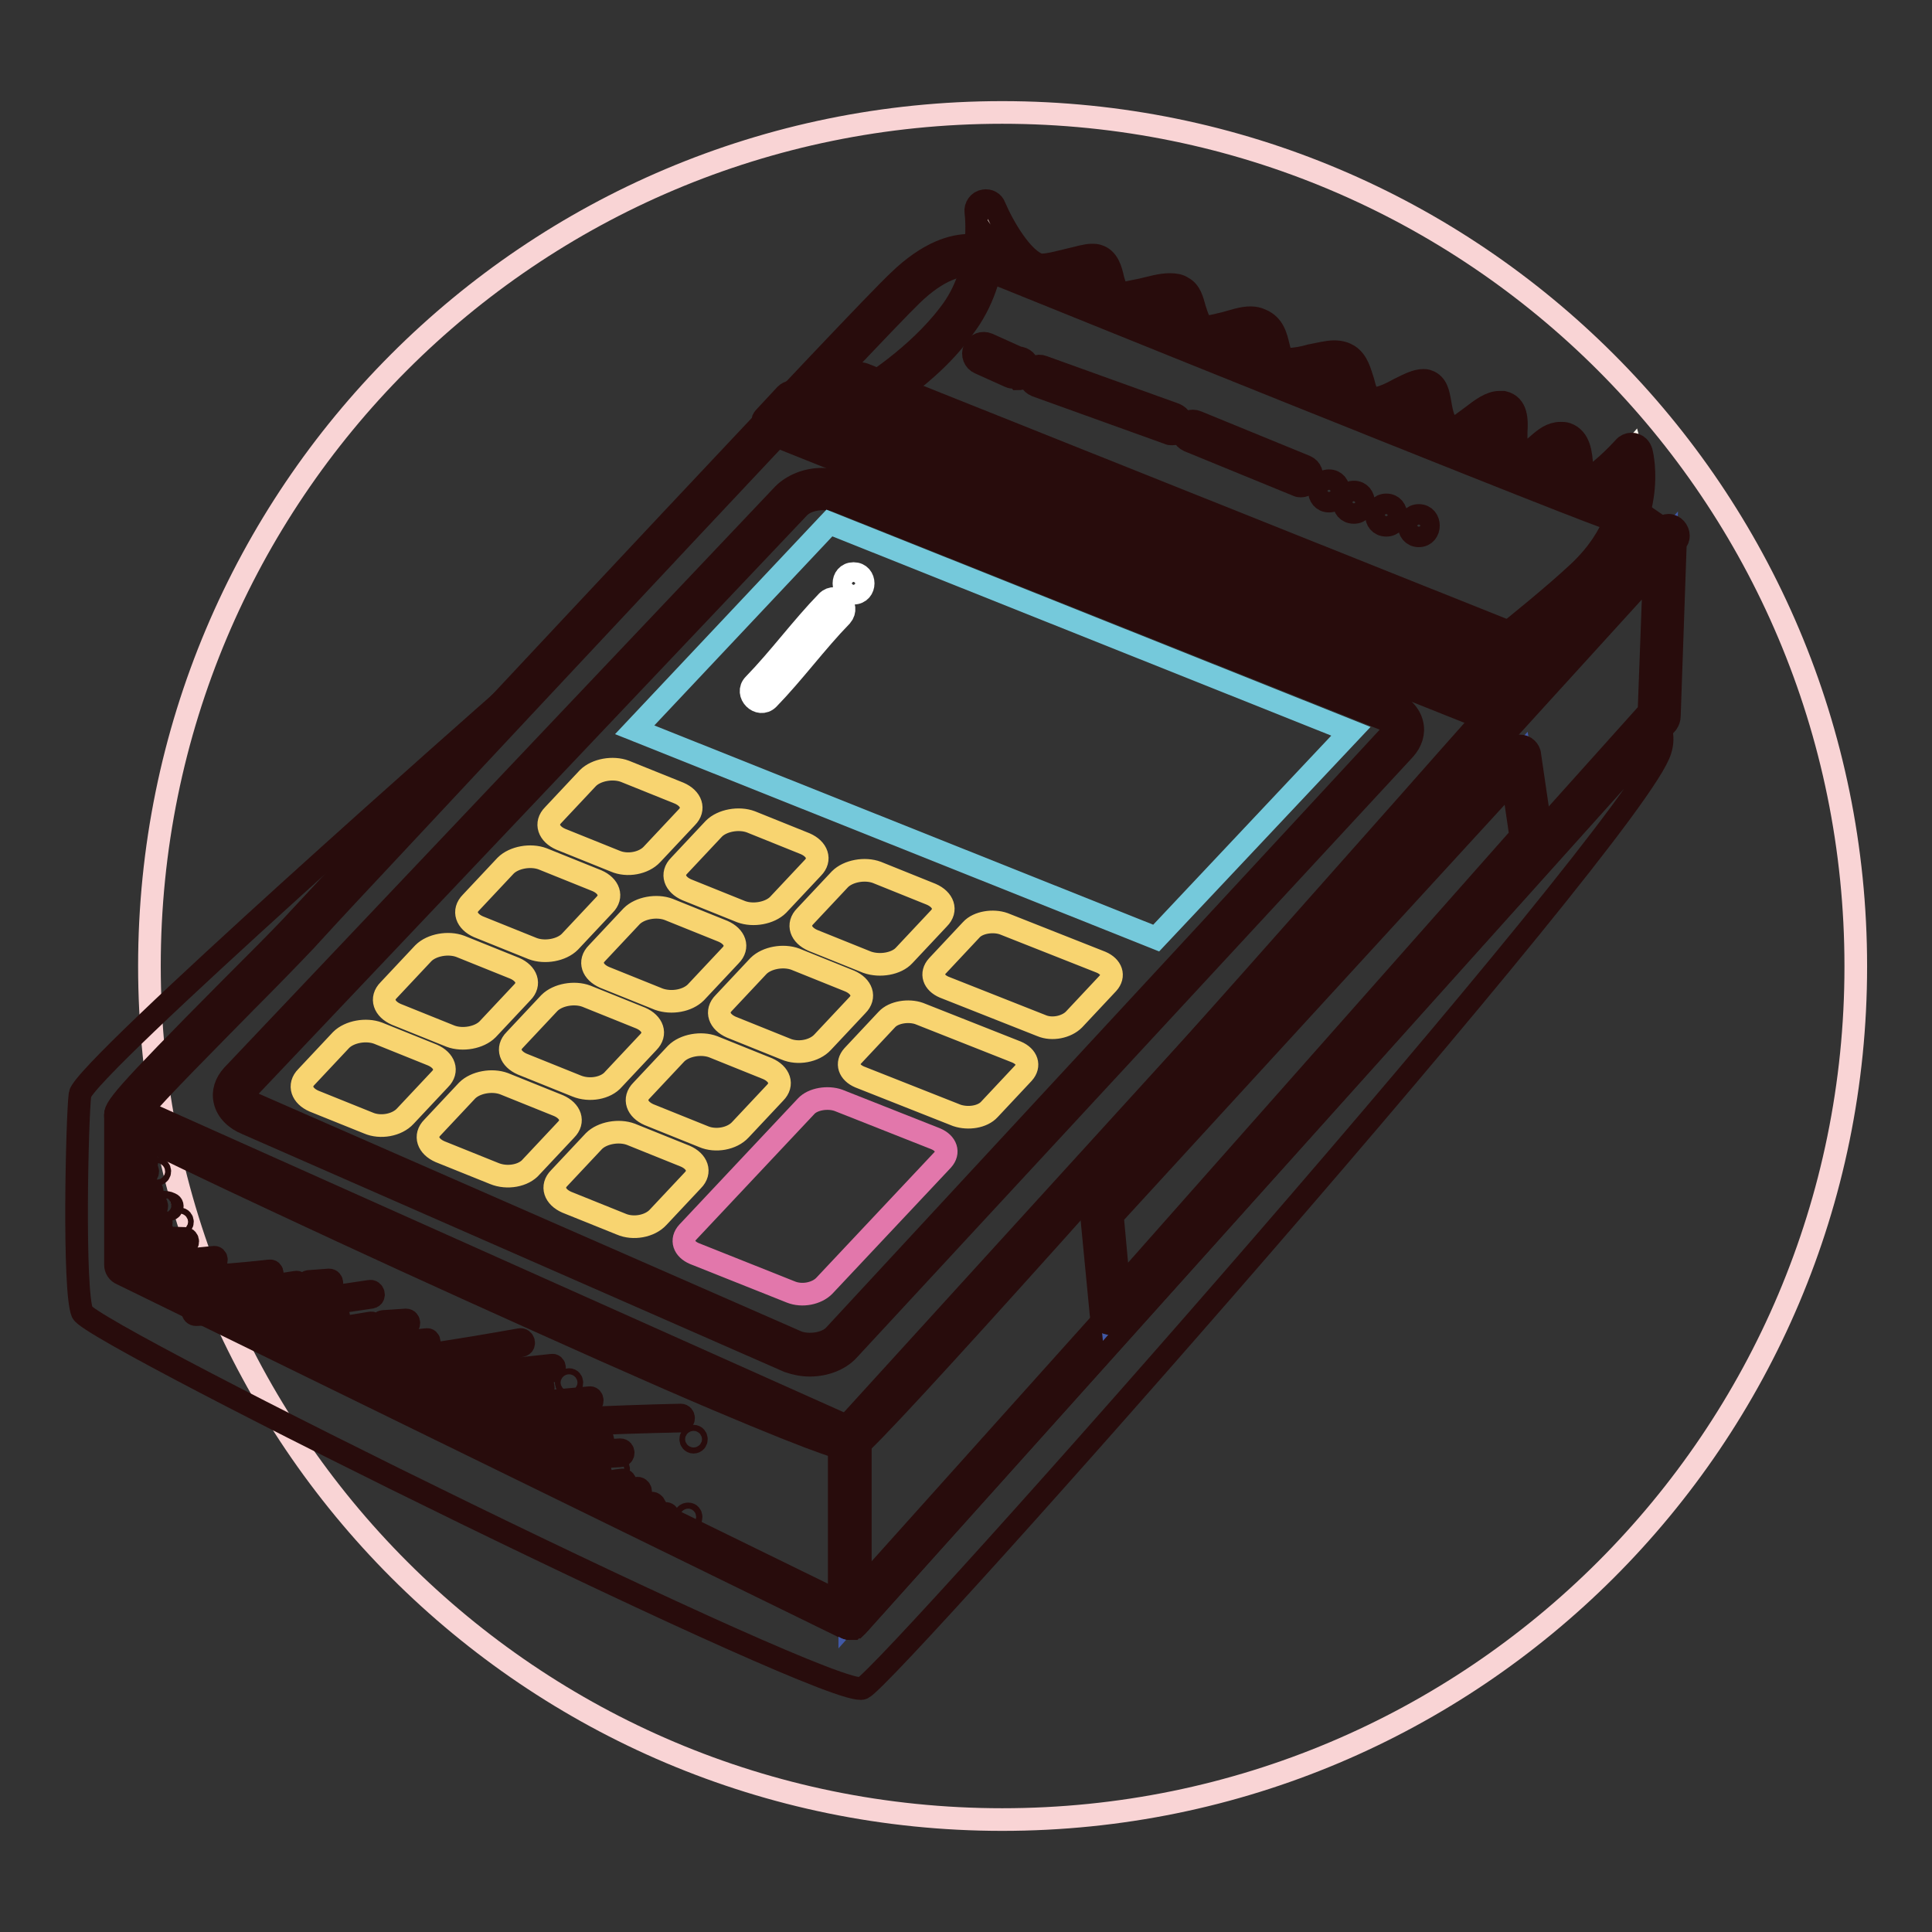
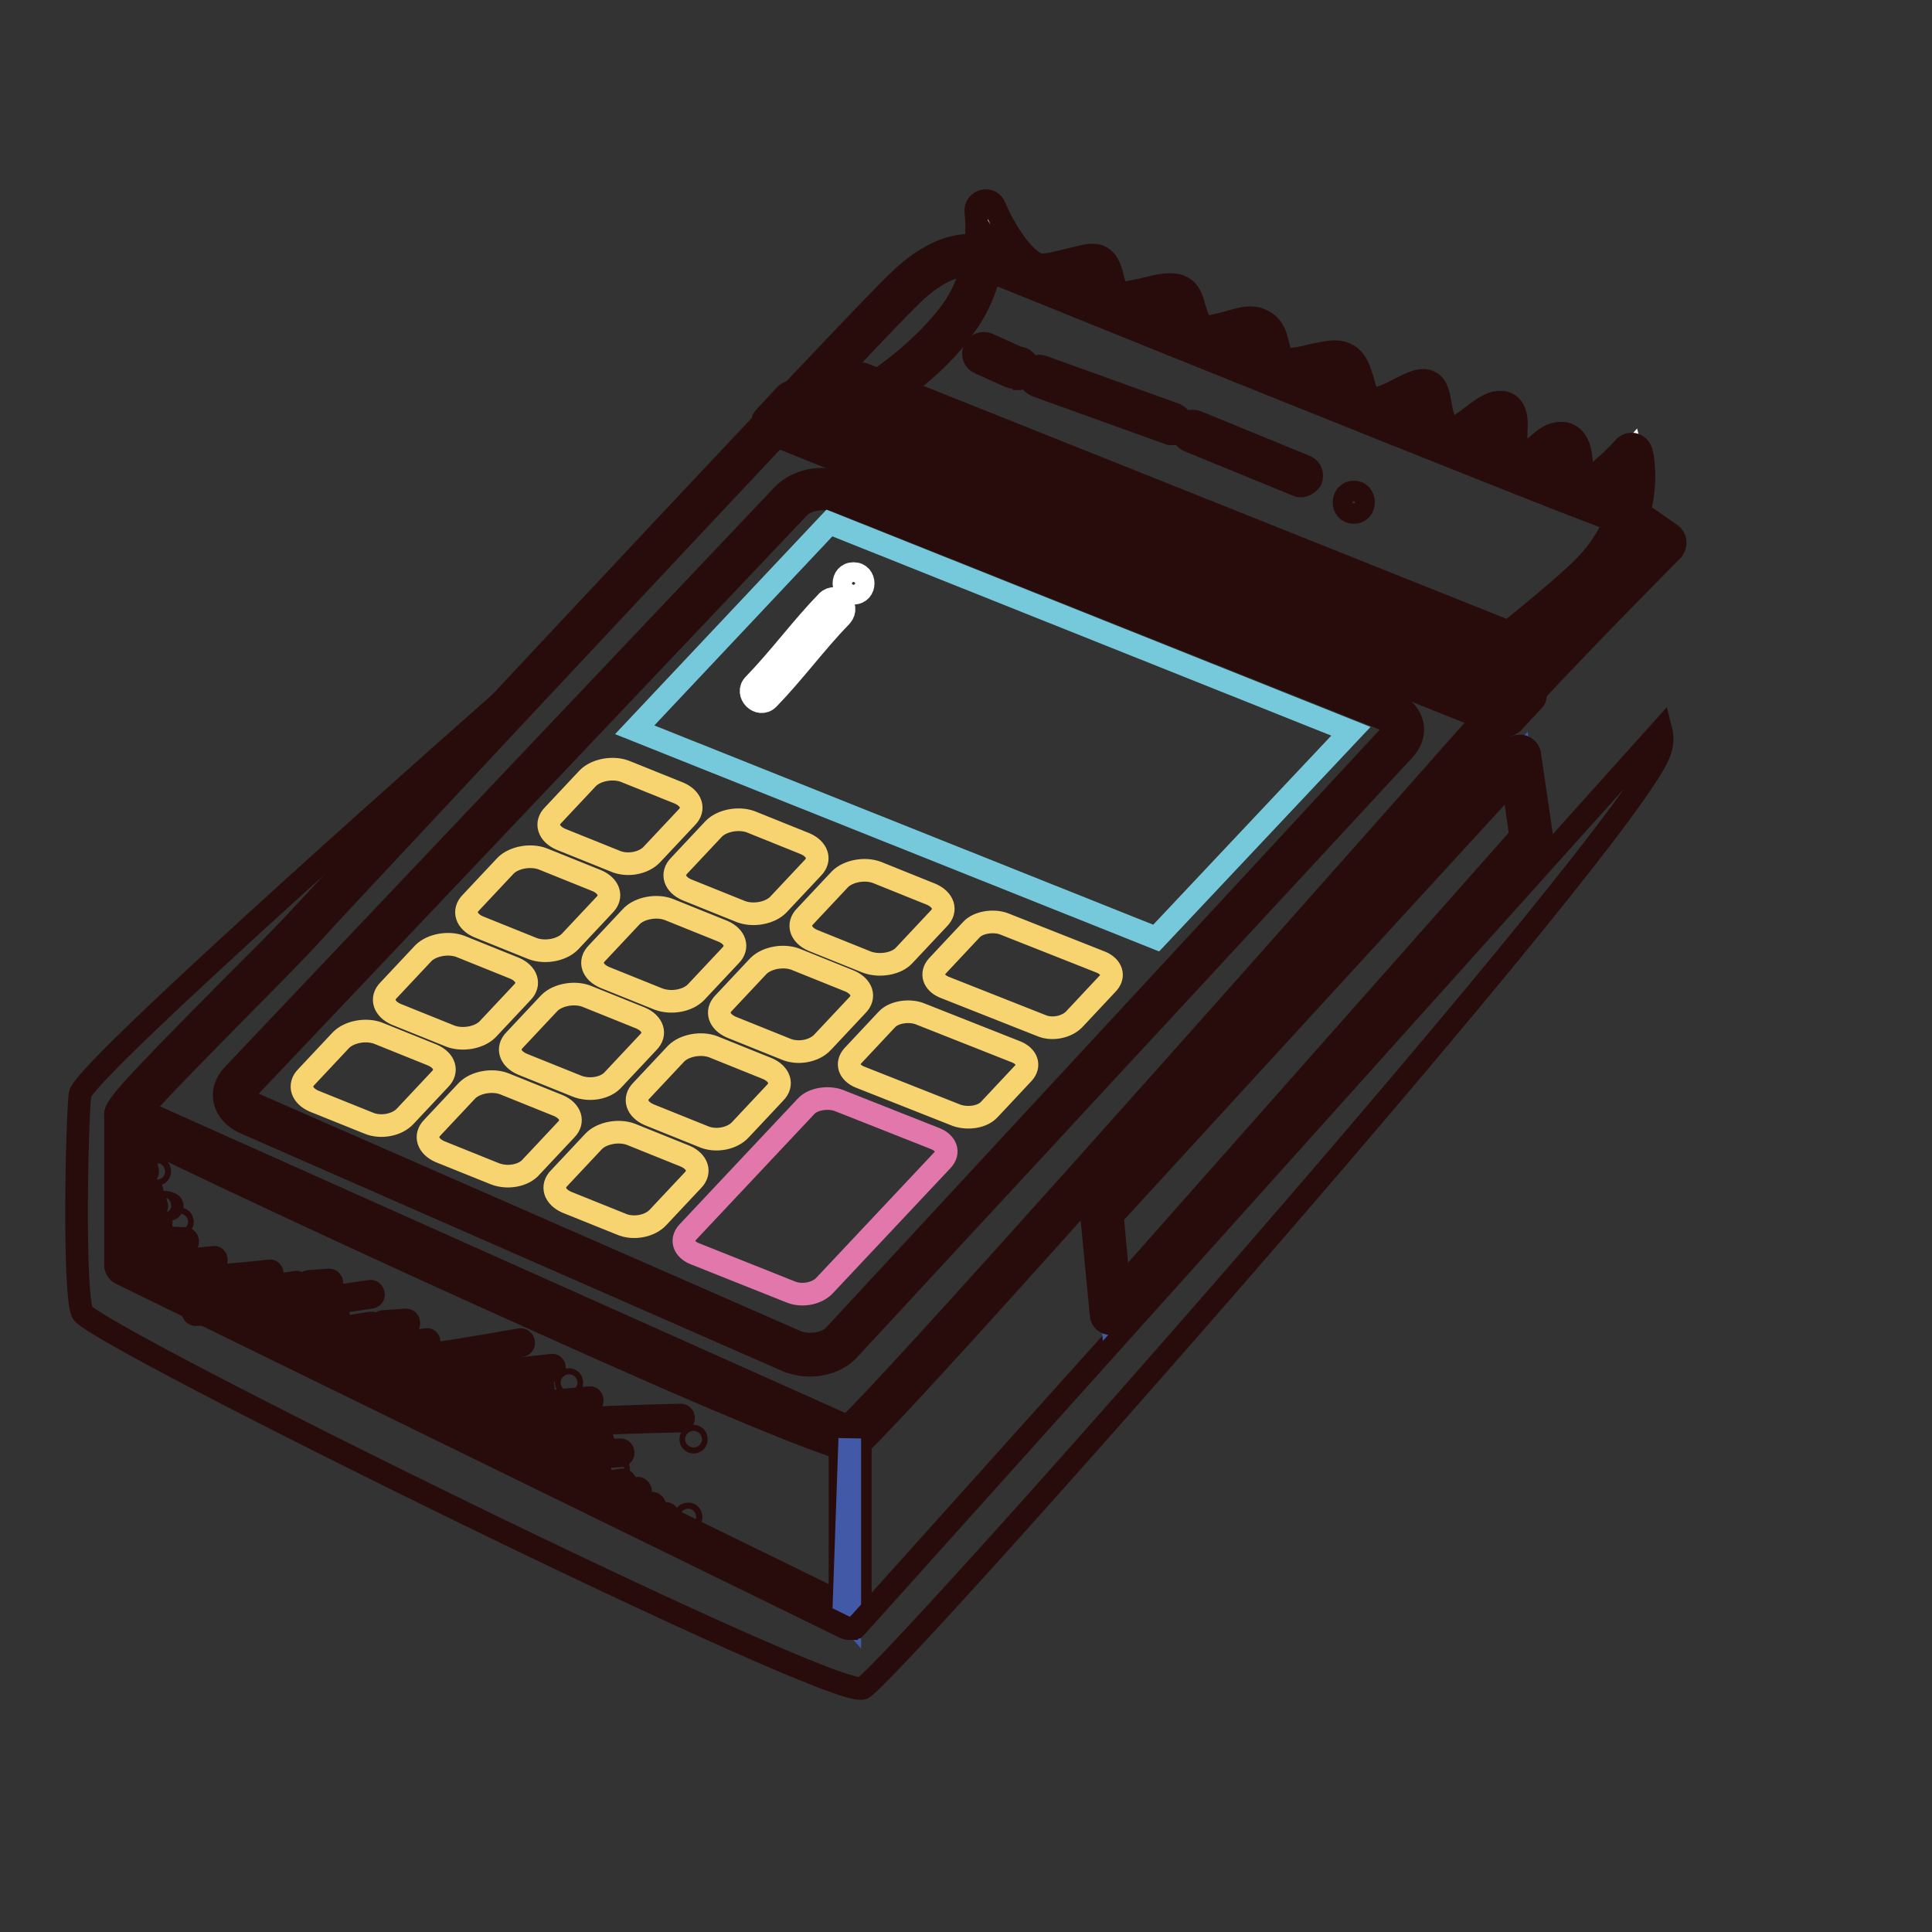
<svg xmlns="http://www.w3.org/2000/svg" version="1.1" x="0px" y="0px" viewBox="0 0 256 256" enable-background="new 0 0 256 256" xml:space="preserve">
  <rect x="0" y="0" width="256" height="256" fill="#333333" stroke="none" />
  <g>
-     <path stroke-width="3" fill-opacity="0" stroke="#f9d4d5" d="M19.8,128c0,62.5,50.6,113.1,113,113.1c62.5,0,113.1-50.6,113.1-113c0,0,0,0,0-0.1 c0-62.5-50.6-113.1-113.1-113.1S19.8,65.5,19.8,128z" />
    <path stroke-width="3" fill-opacity="0" stroke="#89a3d4" d="M129.8,34c0,0-4-1.5-9.9,4.2c-5.9,5.7-75,79.8-80.4,85.5c-5.4,5.7-23,22.8-22.9,24.1 c0.1,1.2,93.9,44.2,95.9,42.9c4.6-3.3,84.5-93.9,90.4-100.4c6.5-7.1,17.7-18.4,17.7-18.4s-6.5-4.6-6.6-4.2 C214,68,129.8,34,129.8,34z" />
    <path stroke-width="3" fill-opacity="0" stroke="#280c0c" d="M112.4,192c-0.6,0-1.9,0-17.5-6.6c-8.5-3.6-20.1-8.8-32.7-14.5c-11.5-5.2-23.1-10.6-31.8-14.7 c-4.4-2.1-8-3.8-10.4-5c-4.2-2.1-4.6-2.4-4.7-3.3c-0.1-1.1,0.5-2.1,15.4-17.1c3.2-3.2,6.2-6.2,7.9-8c1-1.1,4.4-4.7,9-9.7 c19.9-21.3,66.5-71.2,71.4-75.8c4.1-4,7.4-4.8,9.5-4.8c1.1,0,1.7,0.2,1.8,0.3l0,0c22.1,8.9,79.4,32,83.8,33.5 c0.5,0,1.1,0.1,7.3,4.5c0.6,0.4,0.8,1.3,0.3,1.9c0,0.1-0.1,0.1-0.1,0.2c-0.1,0.1-11.2,11.3-17.7,18.3c-1.5,1.6-7.4,8.3-15.6,17.6 c-34.5,38.9-71.7,80.7-75,83.1C113.1,191.9,112.8,192,112.4,192z M18.6,147.3c4.4,2.4,22.5,11,45.8,21.5 c29.4,13.3,44.9,19.7,47.7,20.4c5.4-4.8,51.7-57,74.2-82.4c8.2-9.3,14.2-16,15.6-17.6c5.3-5.7,13.6-14.2,16.6-17.3 c-2-1.4-3.9-2.7-4.6-3c-0.6-0.1-4-1.3-42.9-16.9c-20.2-8.1-40.6-16.4-41.7-16.8c-0.1,0-0.4-0.1-0.9-0.1c-1.3,0-4,0.5-7.6,4 c-4.8,4.6-51.4,54.5-71.3,75.8c-4.7,5-8,8.6-9,9.7c-1.7,1.8-4.7,4.9-7.9,8.1C27.8,137.6,20.7,144.7,18.6,147.3L18.6,147.3z" />
    <path stroke-width="3" fill-opacity="0" stroke="#fef5ed" d="M199.4,94.8l-97-38.7l2.7-2.9l97,38.7L199.4,94.8z" />
    <path stroke-width="3" fill-opacity="0" stroke="#280c0c" d="M199.4,96.2c-0.2,0-0.3,0-0.5-0.1l-97-38.7c-0.7-0.3-1-1.1-0.8-1.8c0.1-0.2,0.2-0.3,0.3-0.4l2.7-2.9 c0.4-0.4,1-0.5,1.5-0.3l97,38.7c0.7,0.3,1,1.1,0.8,1.8c-0.1,0.2-0.2,0.3-0.3,0.4l-2.7,2.9C200.1,96,199.8,96.2,199.4,96.2z  M104.7,55.6l94.3,37.6l0.8-0.8l-94.3-37.6L104.7,55.6z" />
    <path stroke-width="3" fill-opacity="0" stroke="#fef5ed" d="M105.1,179.1l-71.8-31.5c-2.1-0.9-2.7-2.8-1.3-4.2l73-77c1.4-1.5,4.3-2,6.4-1.1l72.5,28.9 c2.1,0.9,2.7,2.8,1.3,4.2l-73.7,79.6C110.1,179.4,107.2,180,105.1,179.1z" />
    <path stroke-width="3" fill-opacity="0" stroke="#280c0c" d="M107.3,180.9c-1,0-1.9-0.2-2.8-0.5l0,0l-71.8-31.5c-1.5-0.6-2.6-1.7-2.9-3c-0.3-1.2,0.1-2.4,1-3.4l73-77 c1.2-1.2,3.1-2,5.1-2c1,0,1.9,0.2,2.8,0.5l72.5,28.9c1.5,0.6,2.6,1.7,2.9,3c0.3,1.2-0.1,2.4-1,3.4l-73.7,79.6 C111.3,180.1,109.4,180.9,107.3,180.9z M105.6,177.8c0.5,0.2,1.1,0.3,1.7,0.3c1.3,0,2.5-0.4,3.2-1.1l73.7-79.6 c0.2-0.2,0.5-0.6,0.4-1c-0.1-0.4-0.6-0.8-1.2-1.1l-72.5-28.9c-0.5-0.2-1.1-0.3-1.8-0.3c-1.3,0-2.5,0.4-3.2,1.1l-73,77 c-0.2,0.2-0.5,0.6-0.4,1c0.1,0.4,0.6,0.8,1.2,1.1l0,0L105.6,177.8z" />
    <path stroke-width="3" fill-opacity="0" stroke="#75c9db" d="M153.2,124.3L84.1,96.7l25.8-27.4L179,96.9L153.2,124.3z" />
    <path stroke-width="3" fill-opacity="0" stroke="#f8d470" d="M81.5,114.1l-7.2-2.9c-1.6-0.7-2.1-2.1-1-3.2l4.6-4.9c1.1-1.1,3.3-1.5,4.9-0.9l7.2,2.9 c1.6,0.7,2.1,2.1,1,3.2l-4.6,4.9C85.3,114.4,83.1,114.8,81.5,114.1z M98.2,120.8l-7.2-2.9c-1.6-0.7-2.1-2.1-1-3.2l4.6-4.9 c1.1-1.1,3.3-1.5,4.9-0.9l7.2,2.9c1.6,0.7,2.1,2.1,1,3.2l-4.6,4.9C102,121,99.8,121.4,98.2,120.8z M114.9,127.5l-7.2-2.9 c-1.6-0.7-2.1-2.1-1-3.2l4.6-4.9c1.1-1.1,3.3-1.5,4.9-0.9l7.2,2.9c1.6,0.7,2.1,2.1,1,3.2l-4.6,4.9 C118.8,127.7,116.6,128.1,114.9,127.5z M70.6,125.7l-7.2-2.9c-1.6-0.7-2.1-2.1-1-3.2l4.6-4.9c1.1-1.1,3.3-1.5,4.9-0.9l7.2,2.9 c1.6,0.7,2.1,2.1,1,3.2l-4.6,4.9C74.4,125.9,72.2,126.3,70.6,125.7z M87.3,132.4l-7.2-2.9c-1.6-0.7-2.1-2.1-1-3.2l4.6-4.9 c1.1-1.1,3.3-1.5,4.9-0.9l7.2,2.9c1.6,0.7,2.1,2.1,1,3.2l-4.6,4.9C91.1,132.6,89,133,87.3,132.4z M104.1,139l-7.2-2.9 c-1.6-0.7-2.1-2.1-1-3.2l4.6-4.9c1.1-1.1,3.3-1.5,4.9-0.9l7.2,2.9c1.6,0.7,2.1,2.1,1,3.2l-4.6,4.9 C107.9,139.3,105.7,139.7,104.1,139z M59.7,137.3l-7.2-2.9c-1.6-0.7-2.1-2.1-1-3.2l4.6-4.9c1.1-1.1,3.3-1.5,4.9-0.9l7.2,2.9 c1.6,0.7,2.1,2.1,1,3.2l-4.6,4.9C63.5,137.5,61.3,137.9,59.7,137.3z M76.4,143.9l-7.2-2.9c-1.6-0.7-2.1-2.1-1-3.2l4.6-4.9 c1.1-1.1,3.3-1.5,4.9-0.9l7.2,2.9c1.6,0.7,2.1,2.1,1,3.2l-4.6,4.9C80.3,144.2,78.1,144.6,76.4,143.9z M93.2,150.6l-7.2-2.9 c-1.6-0.7-2.1-2.1-1-3.2l4.6-4.9c1.1-1.1,3.3-1.5,4.9-0.9l7.2,2.9c1.6,0.7,2.1,2.1,1,3.2l-4.6,4.9C97,150.9,94.8,151.3,93.2,150.6z  M48.8,148.8l-7.2-2.9c-1.6-0.7-2.1-2.1-1-3.2l4.6-4.9c1.1-1.1,3.3-1.5,4.9-0.9l7.2,2.9c1.6,0.7,2.1,2.1,1,3.2l-4.6,4.9 C52.6,149.1,50.4,149.5,48.8,148.8z M65.5,155.5l-7.2-2.9c-1.6-0.7-2.1-2.1-1-3.2l4.6-4.9c1.1-1.1,3.3-1.5,4.9-0.9l7.2,2.9 c1.6,0.7,2.1,2.1,1,3.2l-4.6,4.9C69.4,155.8,67.2,156.2,65.5,155.5z M82.3,162.2l-7.2-2.9c-1.6-0.7-2.1-2.1-1-3.2l4.6-4.9 c1.1-1.1,3.3-1.5,4.9-0.9l7.2,2.9c1.6,0.7,2.1,2.1,1,3.2l-4.6,4.9C86.1,162.5,83.9,162.9,82.3,162.2z M138,135.9l-12.9-5.1 c-1.4-0.6-1.8-1.8-0.9-2.8l4.5-4.8c0.9-1,2.9-1.3,4.3-0.8l12.9,5.1c1.4,0.6,1.8,1.8,0.9,2.8l-4.5,4.8 C141.3,136.1,139.4,136.5,138,135.9L138,135.9z M126.8,147.8l-12.9-5.1c-1.4-0.6-1.8-1.8-0.9-2.8l4.5-4.8c0.9-1,2.9-1.3,4.3-0.8 l12.9,5.1c1.4,0.6,1.8,1.8,0.9,2.8l-4.5,4.8C130.2,148,128.3,148.3,126.8,147.8L126.8,147.8z" />
    <path stroke-width="3" fill-opacity="0" stroke="#e277ab" d="M104.8,171.2L92,166.1c-1.4-0.6-1.8-1.8-0.9-2.8l15.7-16.7c0.9-1,2.9-1.3,4.3-0.8l12.9,5.1 c1.4,0.6,1.8,1.8,0.9,2.8l-15.7,16.7C108.2,171.4,106.3,171.8,104.8,171.2z" />
    <path stroke-width="3" fill-opacity="0" stroke="#280c0c" d="M199.4,88.8c-0.2,0-0.3,0-0.5-0.1l-87.1-34.8c-0.7-0.3-1-1.1-0.8-1.8c0.1-0.2,0.2-0.3,0.3-0.4l1.7-1.8 c0.4-0.4,1-0.5,1.5-0.3l87.1,34.8c0.7,0.3,1,1.1,0.8,1.8c-0.1,0.2-0.2,0.3-0.3,0.4l-1.7,1.8C200.1,88.6,199.7,88.8,199.4,88.8z" />
    <path stroke-width="3" fill-opacity="0" stroke="#fef5ed" d="M115.4,52.6c0,0,6.9-4.2,11.5-10.2c5-6.5,3.8-14.6,3.8-14.6s3.1,7.4,6.9,8.5c1.8,0.5,6.6-1.5,7.6-1.2 c1,0.4,1.1,2.7,2,4.5c0.9,1.8,7.1-1.5,9.1-0.4c1.1,0.6,0.9,4.1,2.8,5.1c1.9,1,5.7-1.7,7.8-0.9s0.8,4.6,3.2,5.1s6.8-1.6,8.2-0.6 c1.7,1.2,1.1,4.9,3.3,5.8s6.2-2.7,7.5-2.3c1.1,0.3-0.1,5.1,3.4,6.2c1.8,0.5,5-3.6,6.6-3.3c1.6,0.3-0.7,5.6,1.9,6.7 c2.6,1,4.4-3.1,6.2-2.5s0.4,6,2.4,6.3c2.1,0.3,6.6-4.9,6.6-4.9s2.3,8.7-6.2,16.7c-3.9,3.7-11,9.2-11,9.2L115.4,52.6z" />
    <path stroke-width="3" fill-opacity="0" stroke="#280c0c" d="M199.1,87.4c-0.2,0-0.3,0-0.5-0.1l-83.7-33.4c-0.6,0.4-1.5,0.2-1.9-0.5c-0.4-0.6-0.2-1.5,0.5-1.9 c0.4-0.2,0.8-0.3,1.2-0.1c0.1,0,6.8-4.1,11.1-9.8c4.6-5.9,3.5-13.5,3.5-13.5c-0.1-0.7,0.4-1.4,1.1-1.5c0.6-0.1,1.2,0.2,1.4,0.8 c1.1,2.6,3.7,7.1,6,7.7c0,0,0.1,0,0.3,0c0.9,0,2.3-0.4,3.6-0.7c1.3-0.3,2.2-0.6,3-0.6c0.3,0,0.5,0,0.8,0.1c1.3,0.4,1.7,1.8,2,3.2 c0.2,0.6,0.4,1.3,0.6,1.8c0,0,0.1,0,0.2,0c0.7,0,1.8-0.3,2.9-0.5c1.3-0.3,2.6-0.7,3.8-0.7c0.7,0,1.3,0.1,1.7,0.4 c1,0.5,1.3,1.7,1.6,2.8c0.3,0.9,0.6,2,1.2,2.3c0.1,0,0.3,0.1,0.4,0.1c0.6,0,1.6-0.3,2.5-0.5c1.1-0.3,2.2-0.7,3.3-0.7 c0.5,0,1,0.1,1.4,0.3c1.7,0.7,2,2.3,2.3,3.5c0.3,1.2,0.4,1.5,0.7,1.6c0.2,0,0.4,0.1,0.6,0.1c0.8,0,2-0.2,3-0.5 c1.1-0.2,2.2-0.5,3.1-0.5c0.8,0,1.4,0.2,1.9,0.5c1.2,0.8,1.5,2.2,1.9,3.4c0.3,1.2,0.6,2.1,1.2,2.3c0.1,0,0.2,0,0.3,0 c0.9,0,2.3-0.7,3.4-1.3c1.2-0.6,2.2-1.1,3.1-1.1c0.2,0,0.4,0,0.6,0.1c1.2,0.4,1.4,1.7,1.6,2.8c0.3,1.7,0.5,3,1.8,3.4 c0.5,0,1.7-1,2.4-1.5c1.3-1,2.5-1.9,3.7-1.9c0.2,0,0.3,0,0.5,0c1.8,0.4,1.8,2.4,1.7,3.9c0,1.1-0.1,2.6,0.5,2.8 c0.1,0,0.2,0.1,0.4,0.1c0.6,0,1.3-0.6,2-1.2c0.9-0.8,1.8-1.5,3-1.5c0.3,0,0.5,0,0.8,0.1c1.7,0.6,1.9,2.6,2,4.3 c0,0.6,0.1,1.5,0.3,1.9c0.9-0.2,3.3-2.2,5.3-4.4c0.5-0.6,1.4-0.6,1.9-0.1c0.2,0.2,0.3,0.4,0.4,0.7c0.1,0.4,2.4,9.6-6.6,18 c-3.9,3.7-10.8,9.1-11.1,9.3C199.7,87.3,199.4,87.4,199.1,87.4L199.1,87.4z M118.3,52.3l80.6,32.2c1.8-1.4,7.1-5.7,10.3-8.7 c5-4.7,6-9.7,6-12.7c-1.6,1.5-3.8,3.2-5.4,3.2c-0.1,0-0.2,0-0.4,0c-2.1-0.3-2.3-2.7-2.5-4.4c0-0.5-0.1-1.4-0.3-1.8 c-0.3,0.2-0.7,0.6-1,0.8c-1,0.8-2.2,1.9-3.8,1.9c-0.5,0-0.9-0.1-1.4-0.3c-2.4-0.9-2.2-3.6-2.2-5.4c0-0.3,0-0.6,0-0.9 c-0.5,0.3-1.1,0.8-1.6,1.1c-1.3,1-2.7,2-4,2c-0.2,0-0.5,0-0.7-0.1c-3.1-0.9-3.5-3.9-3.8-5.6c0-0.1,0-0.3-0.1-0.4 c-0.4,0.2-0.9,0.4-1.3,0.6c-1.5,0.8-3.1,1.6-4.6,1.6c-0.5,0-0.9-0.1-1.3-0.2c-1.9-0.7-2.4-2.6-2.8-4.1c-0.2-0.8-0.4-1.6-0.8-1.9 c0,0-0.1,0-0.4,0c-0.6,0-1.6,0.2-2.6,0.4c-1.2,0.3-2.5,0.5-3.6,0.5c-0.4,0-0.8,0-1.2-0.1c-2.1-0.5-2.5-2.4-2.7-3.6 c-0.2-0.9-0.3-1.4-0.6-1.6c-0.1,0-0.3-0.1-0.5-0.1c-0.7,0-1.6,0.3-2.5,0.6c-1.1,0.3-2.2,0.7-3.2,0.7c-0.6,0-1.2-0.1-1.6-0.4 c-1.6-0.8-2.2-2.6-2.6-3.9c-0.1-0.4-0.3-1-0.4-1.2c-0.1,0-0.2,0-0.4,0c-0.8,0-2,0.3-3.1,0.6c-1.3,0.3-2.5,0.6-3.6,0.6 c-1.5,0-2.2-0.7-2.5-1.3c-0.4-0.8-0.7-1.7-0.9-2.5c-0.1-0.4-0.3-1-0.4-1.3c-0.5,0.1-1.3,0.3-2.1,0.5c-1.4,0.4-3,0.8-4.3,0.8 c-0.4,0-0.8,0-1.1-0.1c-2.1-0.6-3.9-2.6-5.2-4.6c-0.4,3-1.4,6.8-4,10.2C124.9,47.4,120.8,50.6,118.3,52.3L118.3,52.3z" />
    <path stroke-width="3" fill-opacity="0" stroke="#384b9e" d="M112.6,190.6v23.9l-95.9-46.9v-19.8L112.6,190.6z" />
    <path stroke-width="3" fill-opacity="0" stroke="#280c0c" d="M112.6,215.8c-0.2,0-0.4,0-0.6-0.1l-95.9-46.9c-0.5-0.2-0.8-0.7-0.8-1.2v-19.8c0-0.7,0.6-1.4,1.4-1.4 c0.2,0,0.4,0,0.6,0.1l95.9,42.9c0.5,0.2,0.8,0.7,0.8,1.2v23.9C113.9,215.2,113.3,215.8,112.6,215.8z M18.1,166.7l93.2,45.6v-20.8 l-93.2-41.7V166.7z" />
-     <path stroke-width="3" fill-opacity="0" stroke="#4159a6" d="M112.6,190.6L220.7,71.8l-0.8,23L112.6,214.5V190.6z" />
-     <path stroke-width="3" fill-opacity="0" stroke="#280c0c" d="M112.6,215.8c-0.7,0-1.4-0.6-1.4-1.4v-23.9c0-0.3,0.1-0.7,0.4-0.9L219.7,70.9c0-0.7,0.7-1.3,1.4-1.3 c0.7,0,1.3,0.7,1.3,1.4c0,0.3-0.1,0.6-0.4,0.9l-0.8,23c0,0.3-0.1,0.6-0.3,0.9L113.6,215.4C113.3,215.7,113,215.8,112.6,215.8z  M113.9,191.1v19.8L218.5,94.3l0.7-18.9L113.9,191.1L113.9,191.1z" />
+     <path stroke-width="3" fill-opacity="0" stroke="#4159a6" d="M112.6,190.6l-0.8,23L112.6,214.5V190.6z" />
    <path stroke-width="3" fill-opacity="0" stroke="#280c0c" d="M113.6,215.4C113.6,215.4,113.6,215.4,113.6,215.4c-0.1,0.1-0.2,0.2-0.2,0.2c0,0,0,0,0,0 c-0.1,0-0.1,0.1-0.2,0.1l0,0c-0.1,0-0.2,0.1-0.2,0.1c0,0,0,0-0.1,0c-0.1,0-0.2,0-0.2,0h0c-0.1,0-0.1,0-0.2,0c0,0,0,0,0,0 c-0.1,0-0.1,0-0.2-0.1c0,0,0,0,0,0c0,0,0,0,0,0c0,0-0.1,0-0.1,0l-95.9-46.9c-0.5-0.2-0.8-0.7-0.8-1.2v-19.8 c-0.1-1.1,0.9-2.4,15.4-17c3.2-3.2,6.2-6.2,7.9-8c1-1.1,4.4-4.7,9-9.7c4.9-5.3,11.5-12.3,18.7-20l-0.2,0c0,0-55.2,48.6-55.7,51.9 c-0.4,3.3-0.9,26,0.3,28.9c1.2,2.9,99.7,51.5,103.4,49.8c3.6-1.7,102.8-113.9,105.7-124.3c0.3-0.9,0.3-1.8,0.1-2.6L113.6,215.4z" />
    <path stroke-width="3" fill-opacity="0" stroke="#ffffff" d="M113.1,78.6c1.7,0,1.7-2.6,0-2.6C111.4,76,111.4,78.6,113.1,78.6z M109.6,79.7c-3.4,3.5-6.3,7.5-9.7,11 c-1.2,1.2,0.7,3.1,1.9,1.9c3.4-3.5,6.3-7.5,9.7-11C112.6,80.3,110.8,78.5,109.6,79.7z" />
    <path stroke-width="3" fill-opacity="0" stroke="#280c0c" d="M134.4,50c-0.2,0-0.4,0-0.6-0.1l-4-1.8c-0.7-0.3-1-1.1-0.7-1.8c0.3-0.7,1.1-1,1.8-0.7l4,1.8 c0.7,0,1.4,0.6,1.4,1.4c0,0.7-0.6,1.4-1.4,1.4C134.8,50.1,134.6,50,134.4,50z M155.3,57.5c-0.2,0-0.3,0-0.5-0.1l-17.5-6.3 c-0.7-0.3-1.1-1-0.8-1.7s1-1.1,1.7-0.8l17.5,6.3c0.7,0.3,1.1,1,0.8,1.7C156.4,57.2,155.9,57.5,155.3,57.5L155.3,57.5z" />
    <path stroke-width="3" fill-opacity="0" stroke="#280c0c" d="M172.4,64.4c-0.2,0-0.3,0-0.5-0.1l-14.4-5.9c-0.7-0.3-1-1.1-0.7-1.8c0.3-0.7,1.1-1,1.8-0.7l14.4,5.9 c0.7,0.3,1,1.1,0.7,1.8C173.4,64,172.9,64.4,172.4,64.4z" />
-     <path stroke-width="3" fill-opacity="0" stroke="#280c0c" d="M176.1,66.4c1.7,0,1.7-2.7,0-2.7S174.4,66.4,176.1,66.4z" />
    <path stroke-width="3" fill-opacity="0" stroke="#280c0c" d="M179.4,67.9c1.7,0,1.7-2.7,0-2.7S177.6,67.9,179.4,67.9z" />
-     <path stroke-width="3" fill-opacity="0" stroke="#280c0c" d="M183.7,69.6c1.7,0,1.7-2.7,0-2.7S181.9,69.6,183.7,69.6z" />
-     <path stroke-width="3" fill-opacity="0" stroke="#280c0c" d="M188,71c1.7,0,1.7-2.7,0-2.7S186.3,71,188,71z" />
    <path stroke-width="3" fill-opacity="0" stroke="#4159a6" d="M203,111.2l-1.6-10.9L146,160.6l1.3,13.5L203,111.2z" />
    <path stroke-width="3" fill-opacity="0" stroke="#280c0c" d="M147.2,175.4c-0.7,0-1.3-0.5-1.3-1.2l-1.3-13.5c0-0.4,0.1-0.8,0.4-1l55.4-60.4c0.5-0.6,1.4-0.6,1.9-0.1 c0.2,0.2,0.4,0.5,0.4,0.8l1.6,10.9c0.1,0.4-0.1,0.8-0.3,1.1L148.3,175C148,175.3,147.6,175.4,147.2,175.4z M147.4,161.1l0.9,9.8 l53.2-60.1l-1.1-7.5L147.4,161.1z" />
    <path stroke-width="3" fill-opacity="0" stroke="#280c0c" d="M17.3,150.1c1.1-0.3,2.2-0.3,3.3-0.2c0.5,0.1,0.5-0.8,0-0.8c-1.2-0.1-2.3,0-3.5,0.2 C16.6,149.4,16.8,150.2,17.3,150.1z M62.3,189.5c9.3-0.6,18.6-1,27.9-1.2c0.5,0,0.5-0.8,0-0.8c-9.3,0.2-18.6,0.7-27.9,1.2 C61.7,188.7,61.7,189.6,62.3,189.5z M58.5,187.8l19.6-1.8c0.5,0,0.5-0.9,0-0.8L58.5,187C58,187.1,58,187.9,58.5,187.8z M54.3,185.8 c5.8-0.2,11.6-0.7,17.4-1.6c0.5-0.1,0.3-0.9-0.2-0.8c-5.7,0.9-11.4,1.4-17.2,1.6C53.8,185,53.8,185.8,54.3,185.8z M50.6,184.7 c7.5-1.3,15-2.3,22.5-3c0.5-0.1,0.5-0.9,0-0.8c-7.6,0.8-15.2,1.8-22.7,3.1C49.9,184,50.1,184.8,50.6,184.7z M75.4,183.6 c0.5,0,0.5-0.8,0-0.8S74.9,183.6,75.4,183.6z M45.5,181.8c7.9-0.9,15.8-2.1,23.6-3.5c0.5-0.1,0.3-0.9-0.2-0.8 c-7.8,1.4-15.6,2.6-23.4,3.5C45,181,45,181.8,45.5,181.8z M49.5,183.1l9.6-1.9c0.5-0.1,0.3-0.9-0.2-0.8l-9.6,1.9 C48.8,182.4,49,183.2,49.5,183.1z M43.7,179.8c4.2-0.9,8.6-1,12.8-1.5c0.5-0.1,0.5-0.9,0-0.8c-4.3,0.5-8.8,0.6-13,1.5 C43,179.2,43.2,179.9,43.7,179.8z M38.6,177.5c3.6-0.3,7.1-0.8,10.7-1.4c0.5-0.1,0.3-0.9-0.2-0.8c-3.5,0.6-6.9,1.1-10.4,1.4 C38.1,176.7,38.1,177.5,38.6,177.5z M40,178.6c2.1-0.2,4.2-0.6,6.3-1.1c0.5-0.1,0.3-0.9-0.2-0.8c-2,0.5-4,0.8-6,1 C39.5,177.9,39.5,178.7,40,178.6z M26,174.2c7.8-0.3,15.5-1.1,23.2-2.3c0.5-0.1,0.3-0.9-0.2-0.8c-7.6,1.2-15.3,1.9-23,2.2 C25.4,173.4,25.4,174.2,26,174.2L26,174.2z M33.7,175.9c1.7-0.8,3.7-0.7,5.6-0.8c1.7-0.1,3.4-0.2,5.2-0.3c0.5,0,0.5-0.8,0-0.8 c-2.1,0.1-4.1,0.2-6.2,0.3c-1.7,0.1-3.4,0.1-4.9,0.8C32.9,175.4,33.3,176.1,33.7,175.9z M26,172.2c4.5-0.3,8.9-0.7,13.4-1.5 c0.5-0.1,0.3-0.9-0.2-0.8c-4.4,0.7-8.7,1.2-13.1,1.4C25.5,171.4,25.5,172.2,26,172.2L26,172.2z M22.4,170.2c4.4-0.1,8.9-0.5,13.3-1 c0.5-0.1,0.5-0.9,0-0.8c-4.4,0.5-8.8,0.8-13.3,1C21.9,169.4,21.9,170.2,22.4,170.2z M19.4,168.1c3-0.1,6-0.4,8.9-0.7 c0.5-0.1,0.5-0.9,0-0.8c-3,0.3-5.9,0.6-8.9,0.7C18.9,167.3,18.9,168.1,19.4,168.1L19.4,168.1z M16.8,164.9c2.6,0,5.1,0,7.7,0 c0.5,0,0.5-0.8,0-0.8c-2.6-0.1-5.1-0.1-7.7,0C16.2,164.1,16.2,164.9,16.8,164.9z M18.2,166.5l3.1-0.1c0.5,0,0.5-0.8,0-0.8l-3.1,0.1 C17.7,165.7,17.7,166.6,18.2,166.5z M16.3,162.5c1.6-0.1,3.1-0.1,4.7-0.1c0.5,0,0.5-0.8,0-0.8c-1.6,0-3.1,0-4.7,0.1 C15.8,161.7,15.8,162.5,16.3,162.5z M17.4,160.4l3-0.2c0.5,0,0.5-0.8,0-0.8l-3,0.2C16.9,159.6,16.8,160.4,17.4,160.4z M17.2,158.4 c0.9-0.1,1.7-0.2,2.6-0.1c0.5,0,0.5-0.8,0-0.8c-0.9,0-1.7,0-2.6,0.1C16.7,157.7,16.7,158.5,17.2,158.4z M17.2,156l2-0.3 c0.5-0.1,0.5-0.9,0-0.8l-2,0.3C16.7,155.2,16.7,156,17.2,156z M17.6,154.3c0.5-0.1,1-0.1,1.5,0c0.5,0,0.5-0.8,0-0.8 c-0.5,0-1,0-1.5,0c-0.2,0-0.4,0.2-0.4,0.4C17.2,154.1,17.4,154.4,17.6,154.3L17.6,154.3z M17.6,152.4h1.6c0.5,0,0.5-0.8,0-0.8h-1.6 C17.1,151.6,17.1,152.4,17.6,152.4z M20.8,155.6c0.5,0,0.5-0.8,0-0.8S20.2,155.6,20.8,155.6z M23.8,162.3c0.5,0,0.5-0.8,0-0.8 S23.3,162.3,23.8,162.3z M23.3,166.6c0.5,0,0.5-0.8,0-0.8S22.7,166.6,23.3,166.6z M65.6,191.2c3.5,0.1,7,0.1,10.5,0 c0.5,0,0.5-0.8,0-0.8c-3.5,0-7,0-10.5,0C65,190.4,65,191.2,65.6,191.2z M71.5,193.8c3.6-0.4,7.1-0.7,10.7-0.9c0.5,0,0.5-0.8,0-0.8 c-3.6,0.2-7.2,0.4-10.7,0.9C71,193,71,193.8,71.5,193.8z M75.5,195.7c1.2-0.2,2.4-0.2,3.7-0.2c0.5,0,0.5-0.8,0-0.8 c-1.3,0-2.6,0.1-3.9,0.2C74.8,195,75,195.8,75.5,195.7z M79.6,197.6c0.9-0.4,1.9-0.6,2.9-0.7c0.5,0,0.5-0.8,0-0.8 c-1.1,0.1-2.1,0.3-3.1,0.7C78.9,197,79.1,197.8,79.6,197.6z M82.2,198.8c0.8-0.4,1.6-0.6,2.4-0.8c0.5-0.1,0.3-0.9-0.2-0.8 c-0.9,0.1-1.8,0.4-2.6,0.8C81.4,198.4,81.8,199.1,82.2,198.8z M85.7,200.1c0.3,0,0.6,0,0.8-0.1c0.2-0.1,0.3-0.3,0.3-0.5 c-0.1-0.2-0.3-0.4-0.5-0.3c-0.2,0.1-0.4,0.1-0.6,0.1c-0.2,0-0.4,0.2-0.4,0.4C85.3,199.9,85.4,200.1,85.7,200.1z M87.5,201.4 c0.3,0.1,0.6,0,0.9-0.1c0.2-0.1,0.3-0.4,0.1-0.6c-0.1-0.2-0.4-0.2-0.6-0.1c0,0-0.1,0,0,0c0,0-0.1,0-0.1,0c0,0-0.1,0-0.1,0 c-0.1,0,0.1,0-0.1,0c-0.2,0-0.4,0.1-0.5,0.3C87.2,201.1,87.3,201.4,87.5,201.4z M81.6,195.1c0.5,0,0.5-0.8,0-0.8 S81.1,195.1,81.6,195.1z M91.9,191.1c0.5,0,0.5-0.8,0-0.8S91.4,191.1,91.9,191.1z M91.2,201.4c0.5,0,0.5-0.8,0-0.8 C90.6,200.6,90.6,201.4,91.2,201.4z M50.8,175.9l3-0.2c0.5,0,0.5-0.8,0-0.8l-3,0.2C50.3,175.1,50.2,176,50.8,175.9z M40.9,170.6 l2.7-0.2c0.5,0,0.5-0.8,0-0.8l-2.7,0.2C40.4,169.9,40.4,170.7,40.9,170.6z M21.7,160.1c0.2,0,0.3,0,0.5,0.1 c0.5,0.3,0.9-0.5,0.4-0.7c-0.4-0.2-0.7-0.2-1.1-0.2c-0.2,0-0.3,0.3-0.3,0.5C21.2,160,21.5,160.1,21.7,160.1L21.7,160.1z  M61.3,181.3c0.6-0.2,1.2-0.3,1.8-0.4c0.5-0.1,0.5-0.9,0-0.8c-0.7,0.1-1.4,0.2-2,0.4C60.6,180.6,60.8,181.4,61.3,181.3z  M77.3,191.4l2.2-0.2c0.5,0,0.5-0.8,0-0.8l-2.2,0.2C76.8,190.6,76.8,191.4,77.3,191.4z" />
  </g>
</svg>